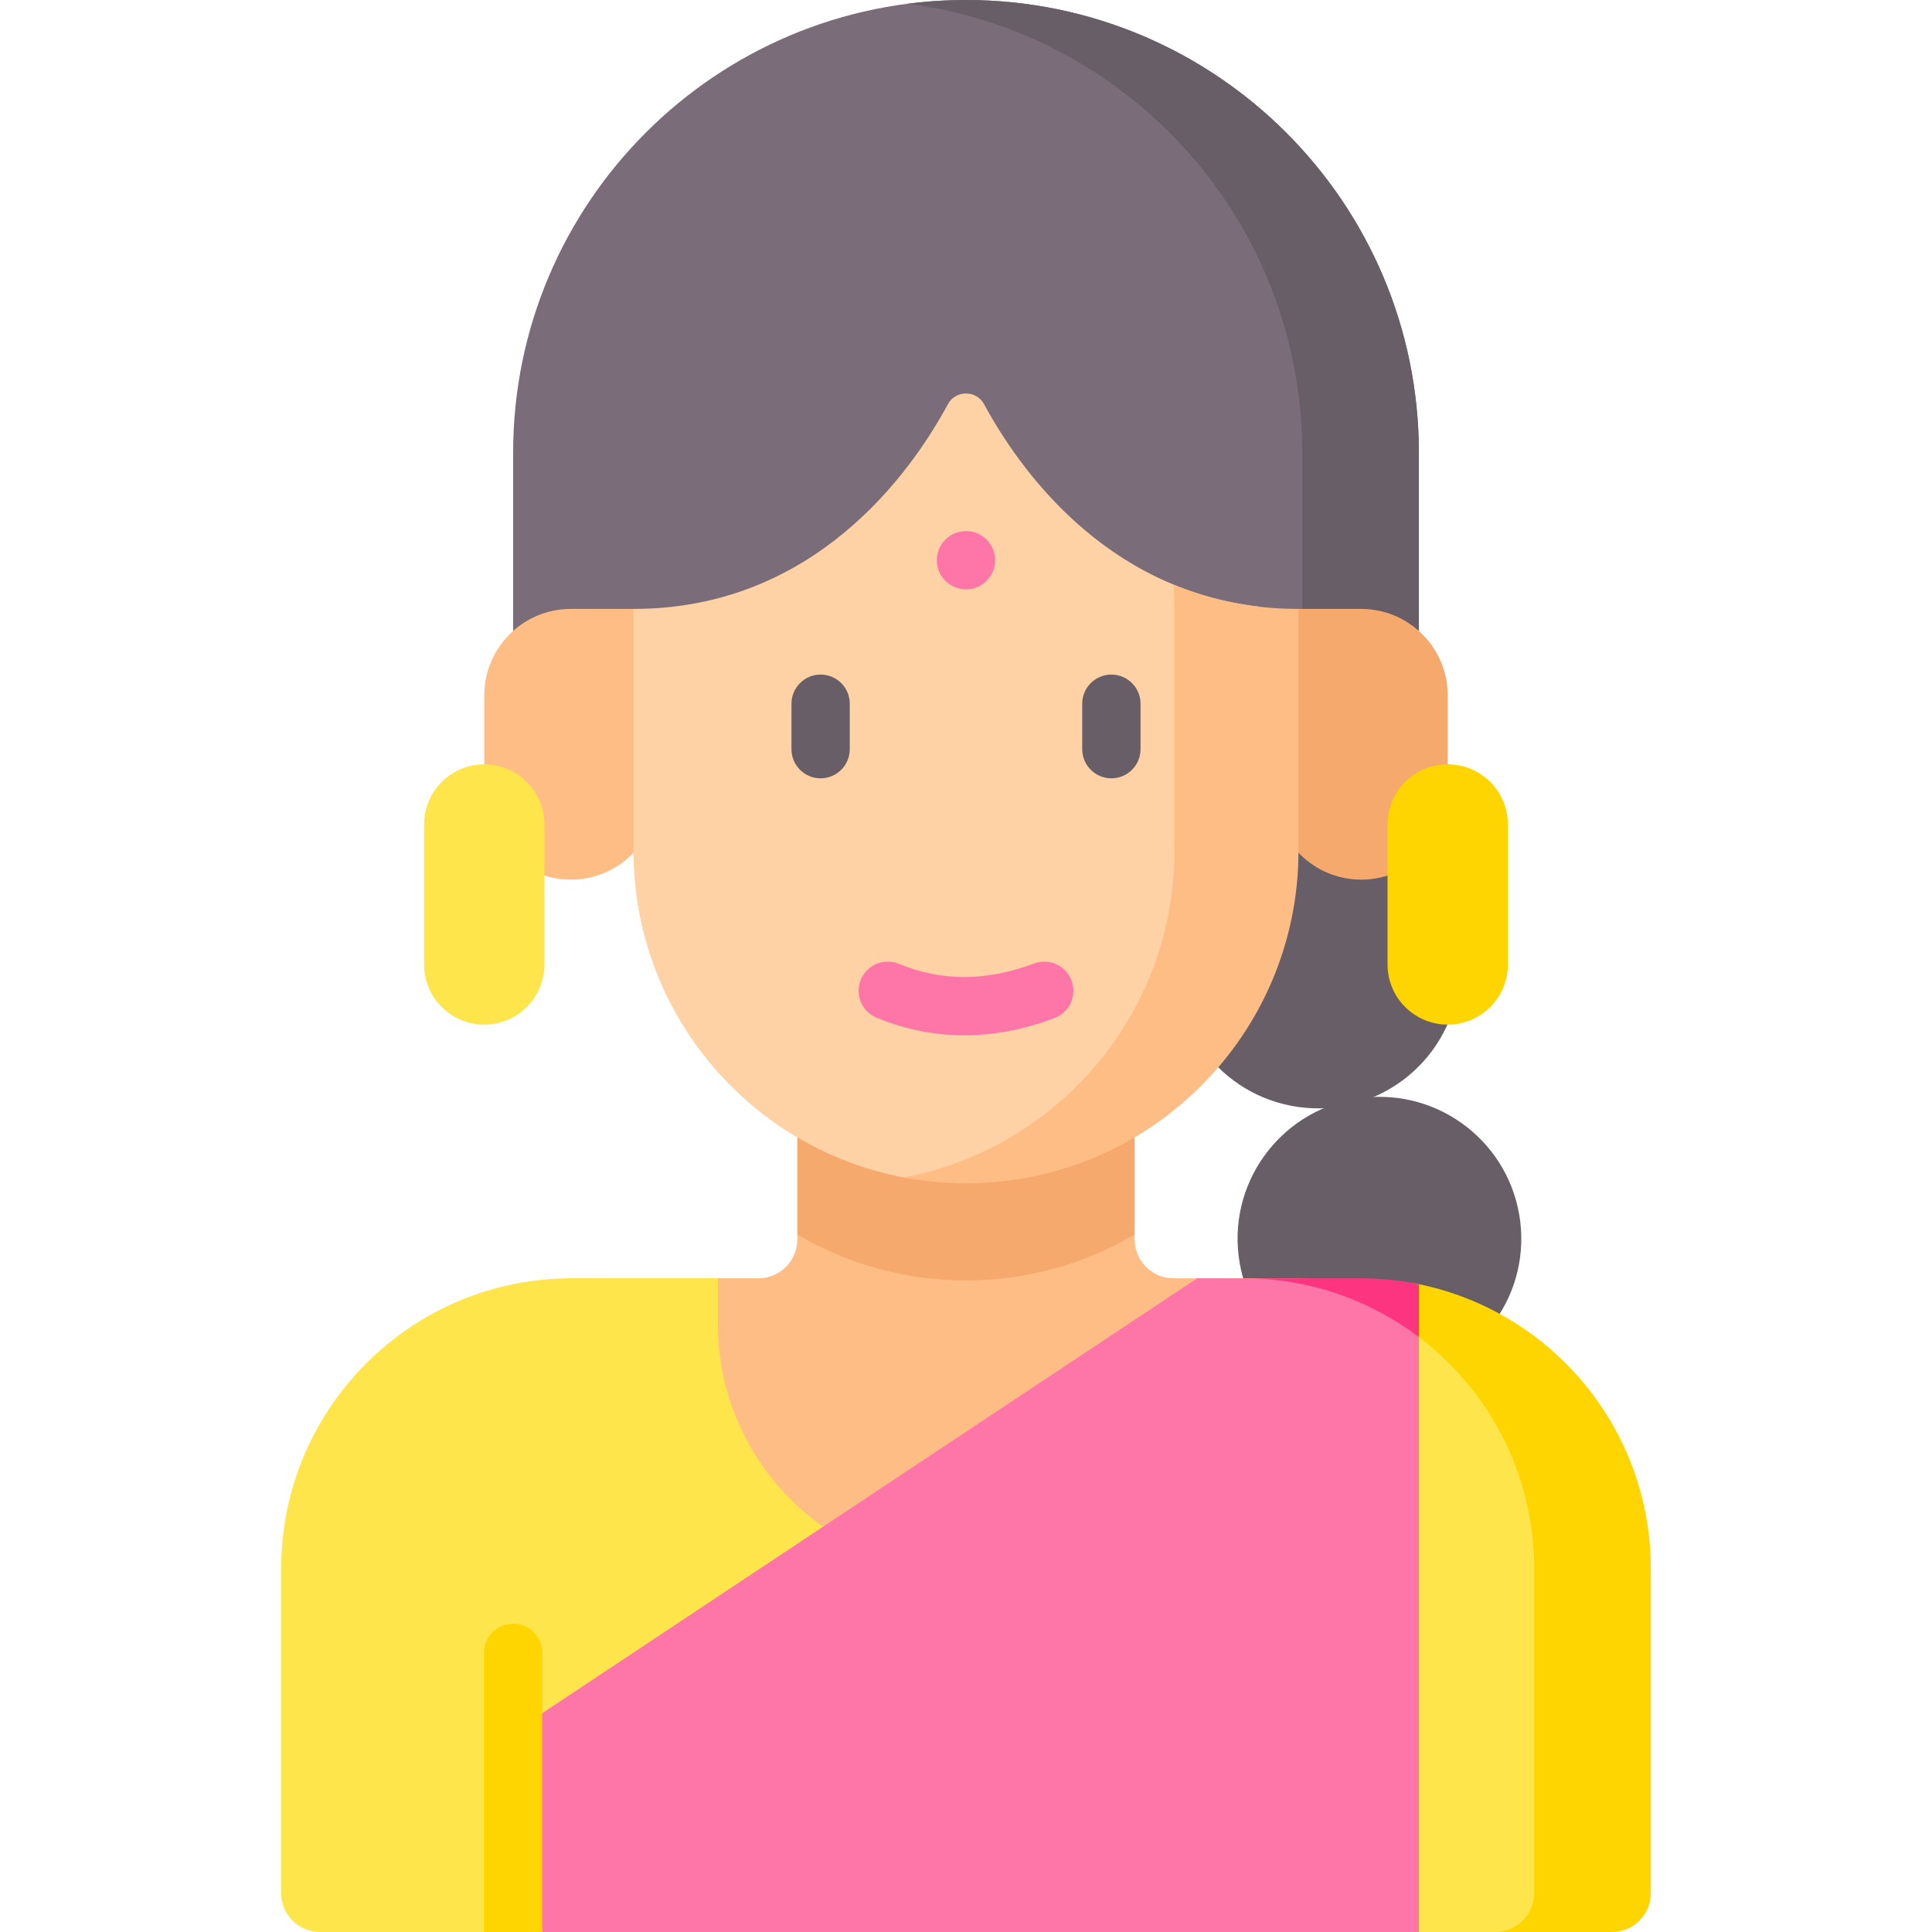
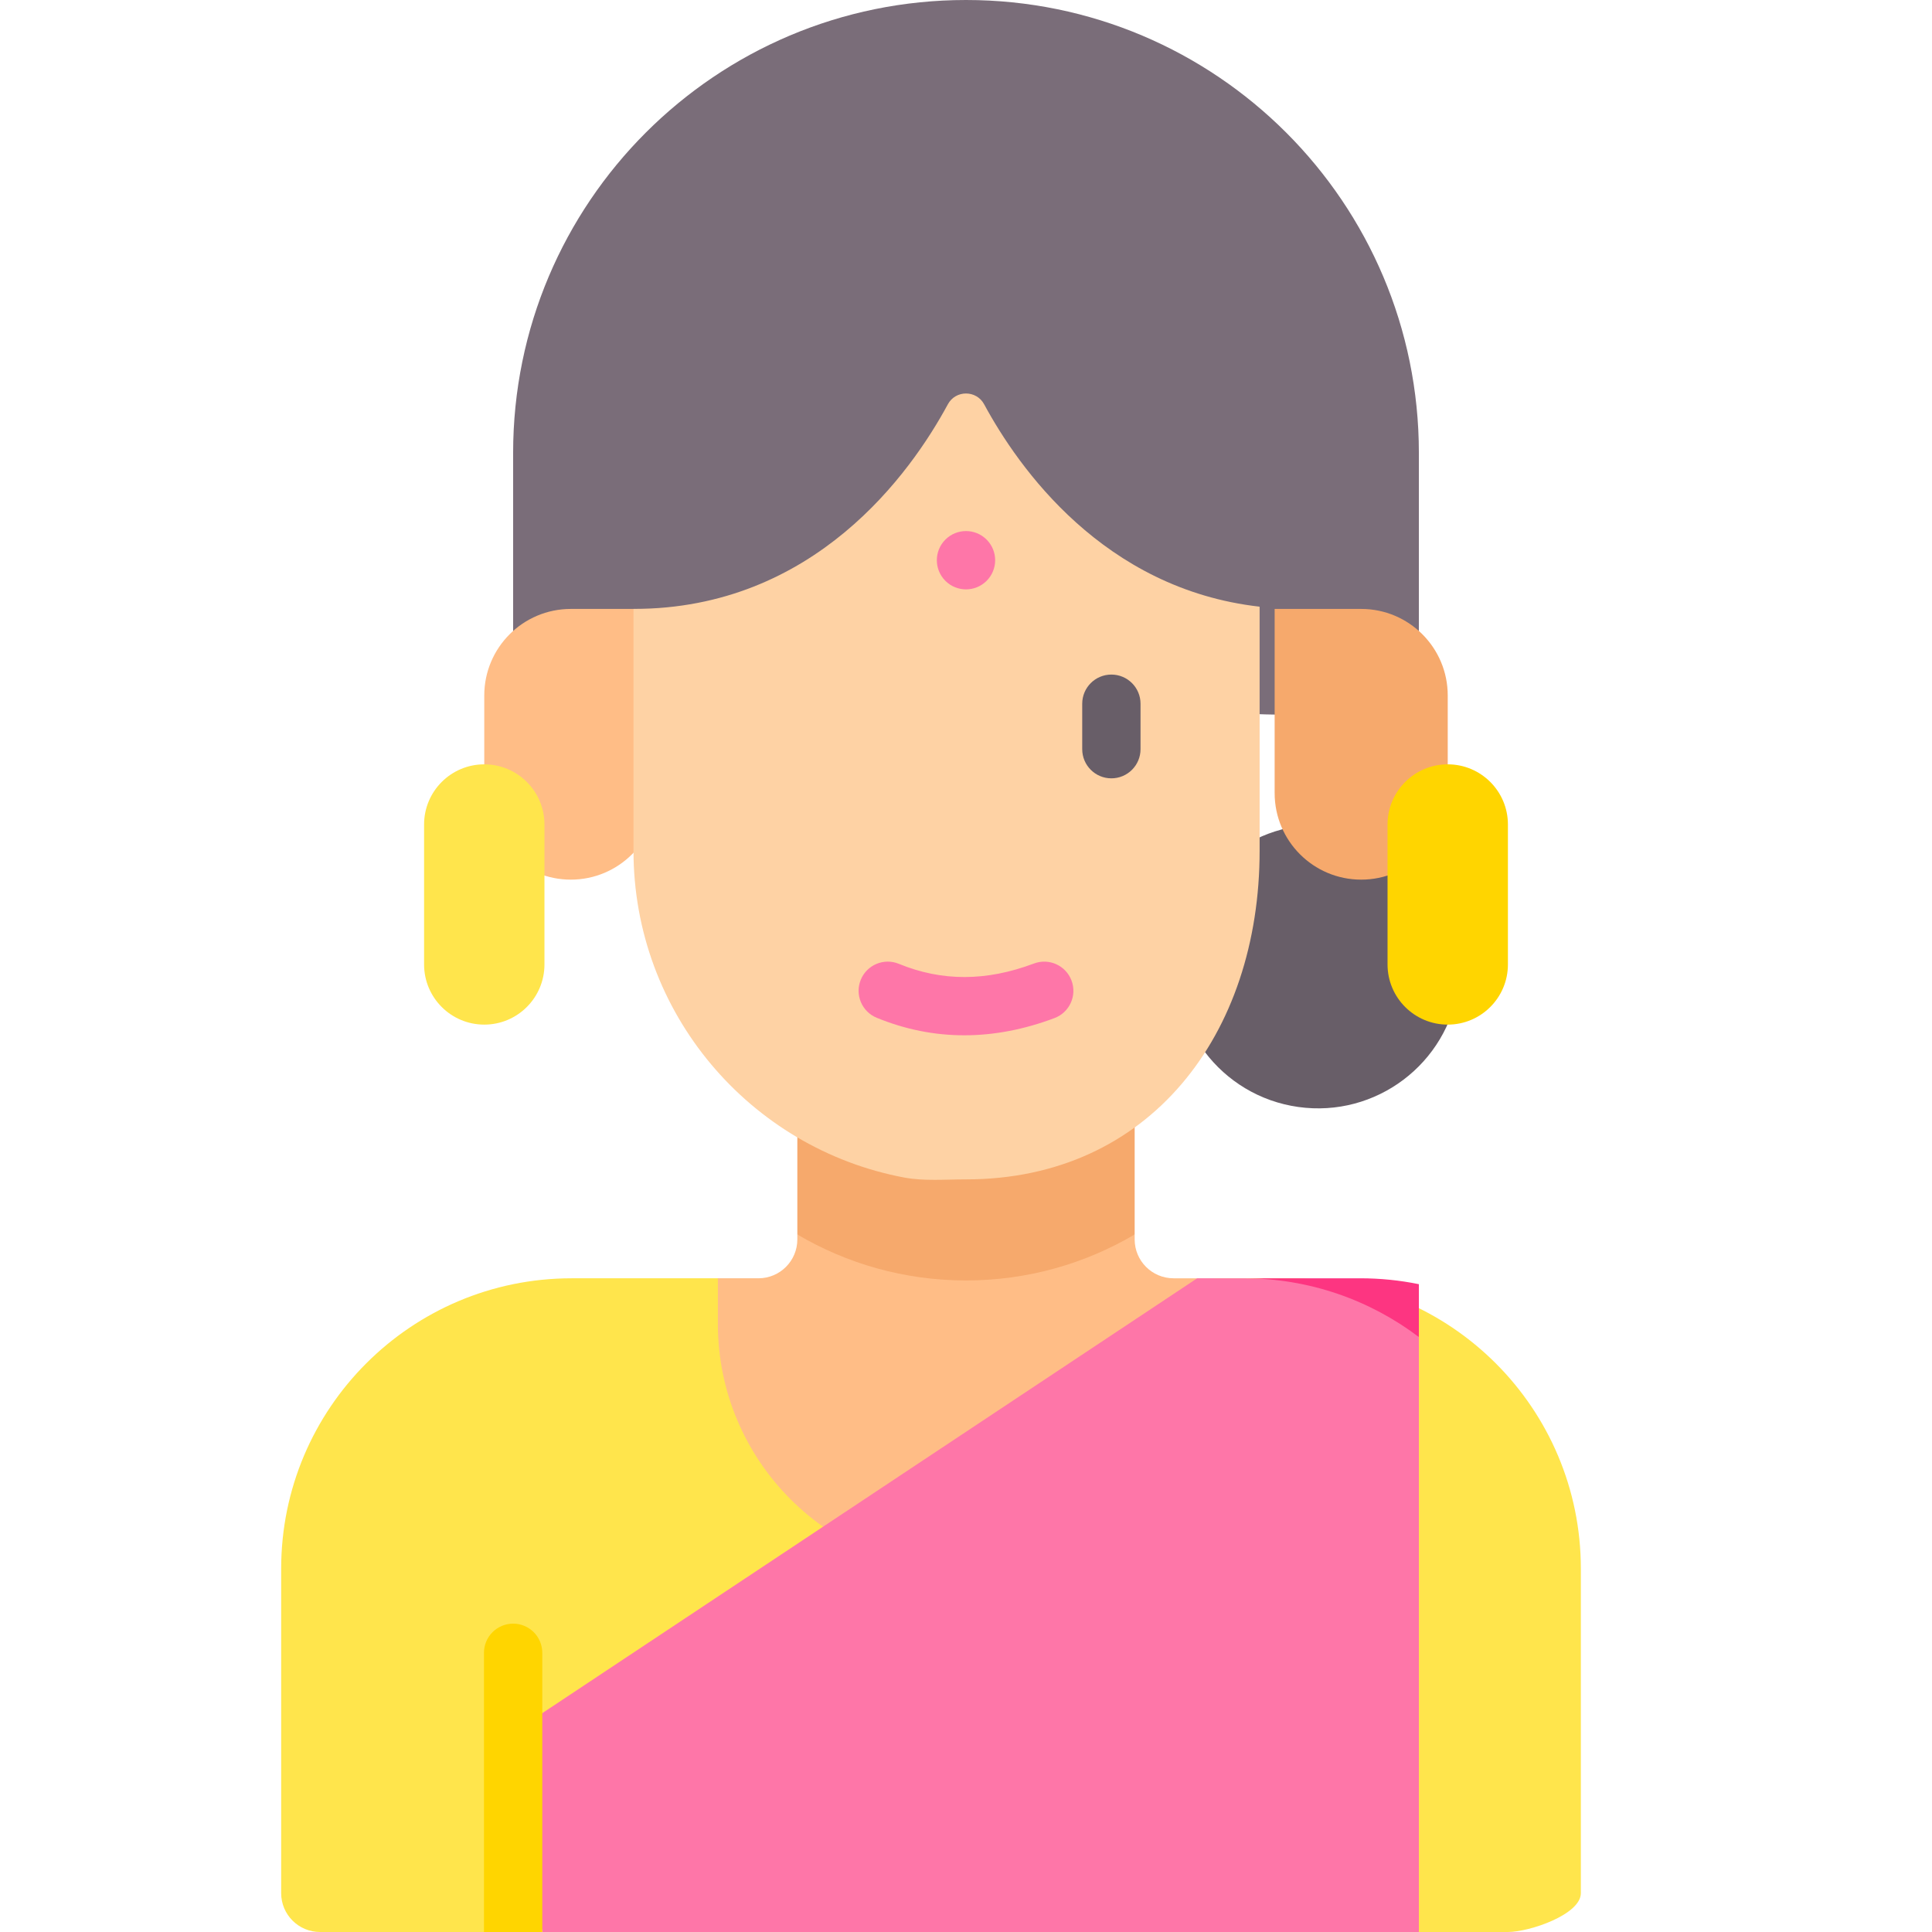
<svg xmlns="http://www.w3.org/2000/svg" id="Capa_1" enable-background="new 0 0 512 512" height="512" viewBox="0 0 512 512" width="512">
  <g>
-     <ellipse cx="365.453" cy="328.338" fill="#685e68" rx="37.588" ry="37.588" transform="matrix(.993 -.119 .119 .993 -36.403 45.719)" />
    <path d="m341.964 338.76h-20.206l-29.918 15.573c-5.689 0-10.302-4.612-10.302-10.302l-7.149-36.233-52.785-10.931v42.466c0 5.689-4.612 10.302-10.302 10.302l-21.06-10.875h-38.749c-42.515 0-76.981 34.465-76.981 76.981v85.958c0 5.689 4.612 10.302 10.302 10.302h43.443l180.024-25.539 67.735 25.538h23.597c5.69 0 19.331-4.612 19.331-10.302v-85.958c0-42.515-34.465-76.98-76.98-76.98z" fill="#ffe54c" />
    <path d="m376.016 120.016c0-66.283-53.733-120.016-120.016-120.016-66.283 0-120.016 53.733-120.016 120.016v73.054l12.127-.104 23.879 9.59c47.977 0 75.289-5.655 85.088-23.789 2.059-3.809-.751-21.203 1.308-17.394 9.8 18.134 37.754 28.063 85.731 28.063l13.961-3.805 17.939-8.971v-56.644z" fill="#7a6d79" />
    <ellipse cx="349.198" cy="255.879" fill="#685e68" rx="37.588" ry="37.588" transform="matrix(.139 -.99 .99 .139 47.435 566.287)" />
    <g>
-       <path d="m360.507 340.82h-30.905c17.434 0 33.515 3.735 46.421 13.505 18.566 14.055 30.56 36.334 30.56 61.415v85.958c0 5.689-4.613 10.302-10.302 10.302h30.905c5.689 0 10.302-4.612 10.302-10.302v-85.958c0-37.201-26.388-68.238-61.466-75.417-5.012-1.025-10.201.497-15.515.497z" fill="#ffd500" />
-     </g>
+       </g>
    <path d="m256 416.581c36.317 0 65.757-29.44 65.757-65.757v-12.064h-10.757c-5.69 0-10.302-4.612-10.302-10.302v-1.311h-89.395v1.31c0 5.689-4.612 10.302-10.302 10.302h-10.758v12.064c0 36.318 29.44 65.758 65.757 65.758z" fill="#ffbd86" />
    <path d="m300.698 327.147v-50.884h-89.395v50.884c13.107 7.732 28.378 12.185 44.697 12.185 16.319.001 31.591-4.452 44.698-12.185z" fill="#f6a96c" />
    <path d="m367.19 340.982c-5.01-1.025-32.276-2.222-37.589-2.222h-12.337l-181.28 120.377 7.726 52.863h232.306v-157.667z" fill="#fe76a8" />
    <path d="m376.016 340.323c-5.01-1.025-10.197-1.563-15.509-1.563h-30.905c17.434 0 33.509 5.803 46.415 15.573v-14.01z" fill="#fd3581" />
    <g>
-       <path d="m256 0c-5.236 0-10.394.337-15.453.988 58.984 7.582 104.563 57.982 104.563 119.028v41.358h15.618l15.287 15.287v-56.645c.001-66.283-53.732-120.016-120.015-120.016z" fill="#685e68" />
-     </g>
+       </g>
    <path d="m151.271 233.114c12.666 0 22.934-10.268 22.934-22.934v-48.806h-22.934c-12.666 0-22.935 10.268-22.935 22.934v25.871c.001 12.667 10.269 22.935 22.935 22.935z" fill="#ffbd86" />
    <path d="m360.729 233.114c-12.666 0-22.934-10.268-22.934-22.934v-48.806h22.934c12.666 0 22.934 10.268 22.934 22.934v25.871c0 12.667-10.268 22.935-22.934 22.935z" fill="#f6a96c" />
    <path d="m128.337 202.557c-8.809 0-15.95 7.141-15.95 15.95v37.076c0 8.809 7.141 15.95 15.95 15.95 8.809 0 15.95-7.141 15.95-15.95v-37.076c0-8.809-7.141-15.95-15.95-15.95z" fill="#ffe54c" />
    <path d="m383.663 202.557c-8.809 0-15.95 7.141-15.95 15.95v37.076c0 8.809 7.141 15.95 15.95 15.95 8.809 0 15.95-7.141 15.95-15.95v-37.076c0-8.809-7.141-15.95-15.95-15.95z" fill="#ffd500" />
    <path d="m135.984 430.285c-4.267 0-7.726 3.459-7.726 7.726v73.989h15.453v-73.989c-.001-4.268-3.46-7.726-7.727-7.726z" fill="#ffd500" />
    <path d="m260.803 107.135c-2.059-3.809-7.548-3.809-9.607 0-9.8 18.134-35.335 54.239-83.313 54.239v64.088c0 43.046 30.867 78.883 71.674 86.585 5.327 1.005 10.823.501 16.442.501 48.665 0 77.814-38.421 77.814-87.086v-64.088c0-.201-.01-.398-.011-.598-41.357-4.691-63.927-36.854-72.999-53.641z" fill="#fed2a4" />
-     <path d="m311.241 161.374v64.089c0 43.045-30.873 78.859-71.679 86.562 5.328 1.006 10.817 1.554 16.437 1.554 48.665 0 88.116-39.451 88.116-88.116v-64.089c-12.541 0-23.534-2.482-33.128-6.45.155 2.132.254 4.279.254 6.45z" fill="#ffbd86" />
    <g>
      <path d="m255.545 274.364c-7.91 0-15.663-1.548-23.211-4.645-3.948-1.62-5.835-6.133-4.216-10.081 1.62-3.948 6.133-5.838 10.081-4.215 11.454 4.698 23.169 4.67 35.814-.083 3.992-1.503 8.449.517 9.952 4.511 1.502 3.994-.518 8.45-4.512 9.952-8.083 3.04-16.072 4.561-23.908 4.561z" fill="#fe76a8" />
    </g>
    <g>
-       <path d="m217.474 206.267c-4.267 0-7.726-3.459-7.726-7.726v-12.046c0-4.268 3.459-7.726 7.726-7.726s7.726 3.459 7.726 7.726v12.046c.001 4.267-3.459 7.726-7.726 7.726z" fill="#685e68" />
-     </g>
+       </g>
    <g>
      <path d="m294.526 206.267c-4.267 0-7.726-3.459-7.726-7.726v-12.046c0-4.268 3.459-7.726 7.726-7.726s7.726 3.459 7.726 7.726v12.046c0 4.267-3.459 7.726-7.726 7.726z" fill="#685e68" />
    </g>
    <path d="m261.463 153.928c-3.017 3.017-7.91 3.017-10.927 0-3.017-3.017-3.017-7.909 0-10.927 3.017-3.017 7.909-3.017 10.927 0 3.018 3.017 3.018 7.909 0 10.927z" fill="#fe76a8" />
  </g>
</svg>